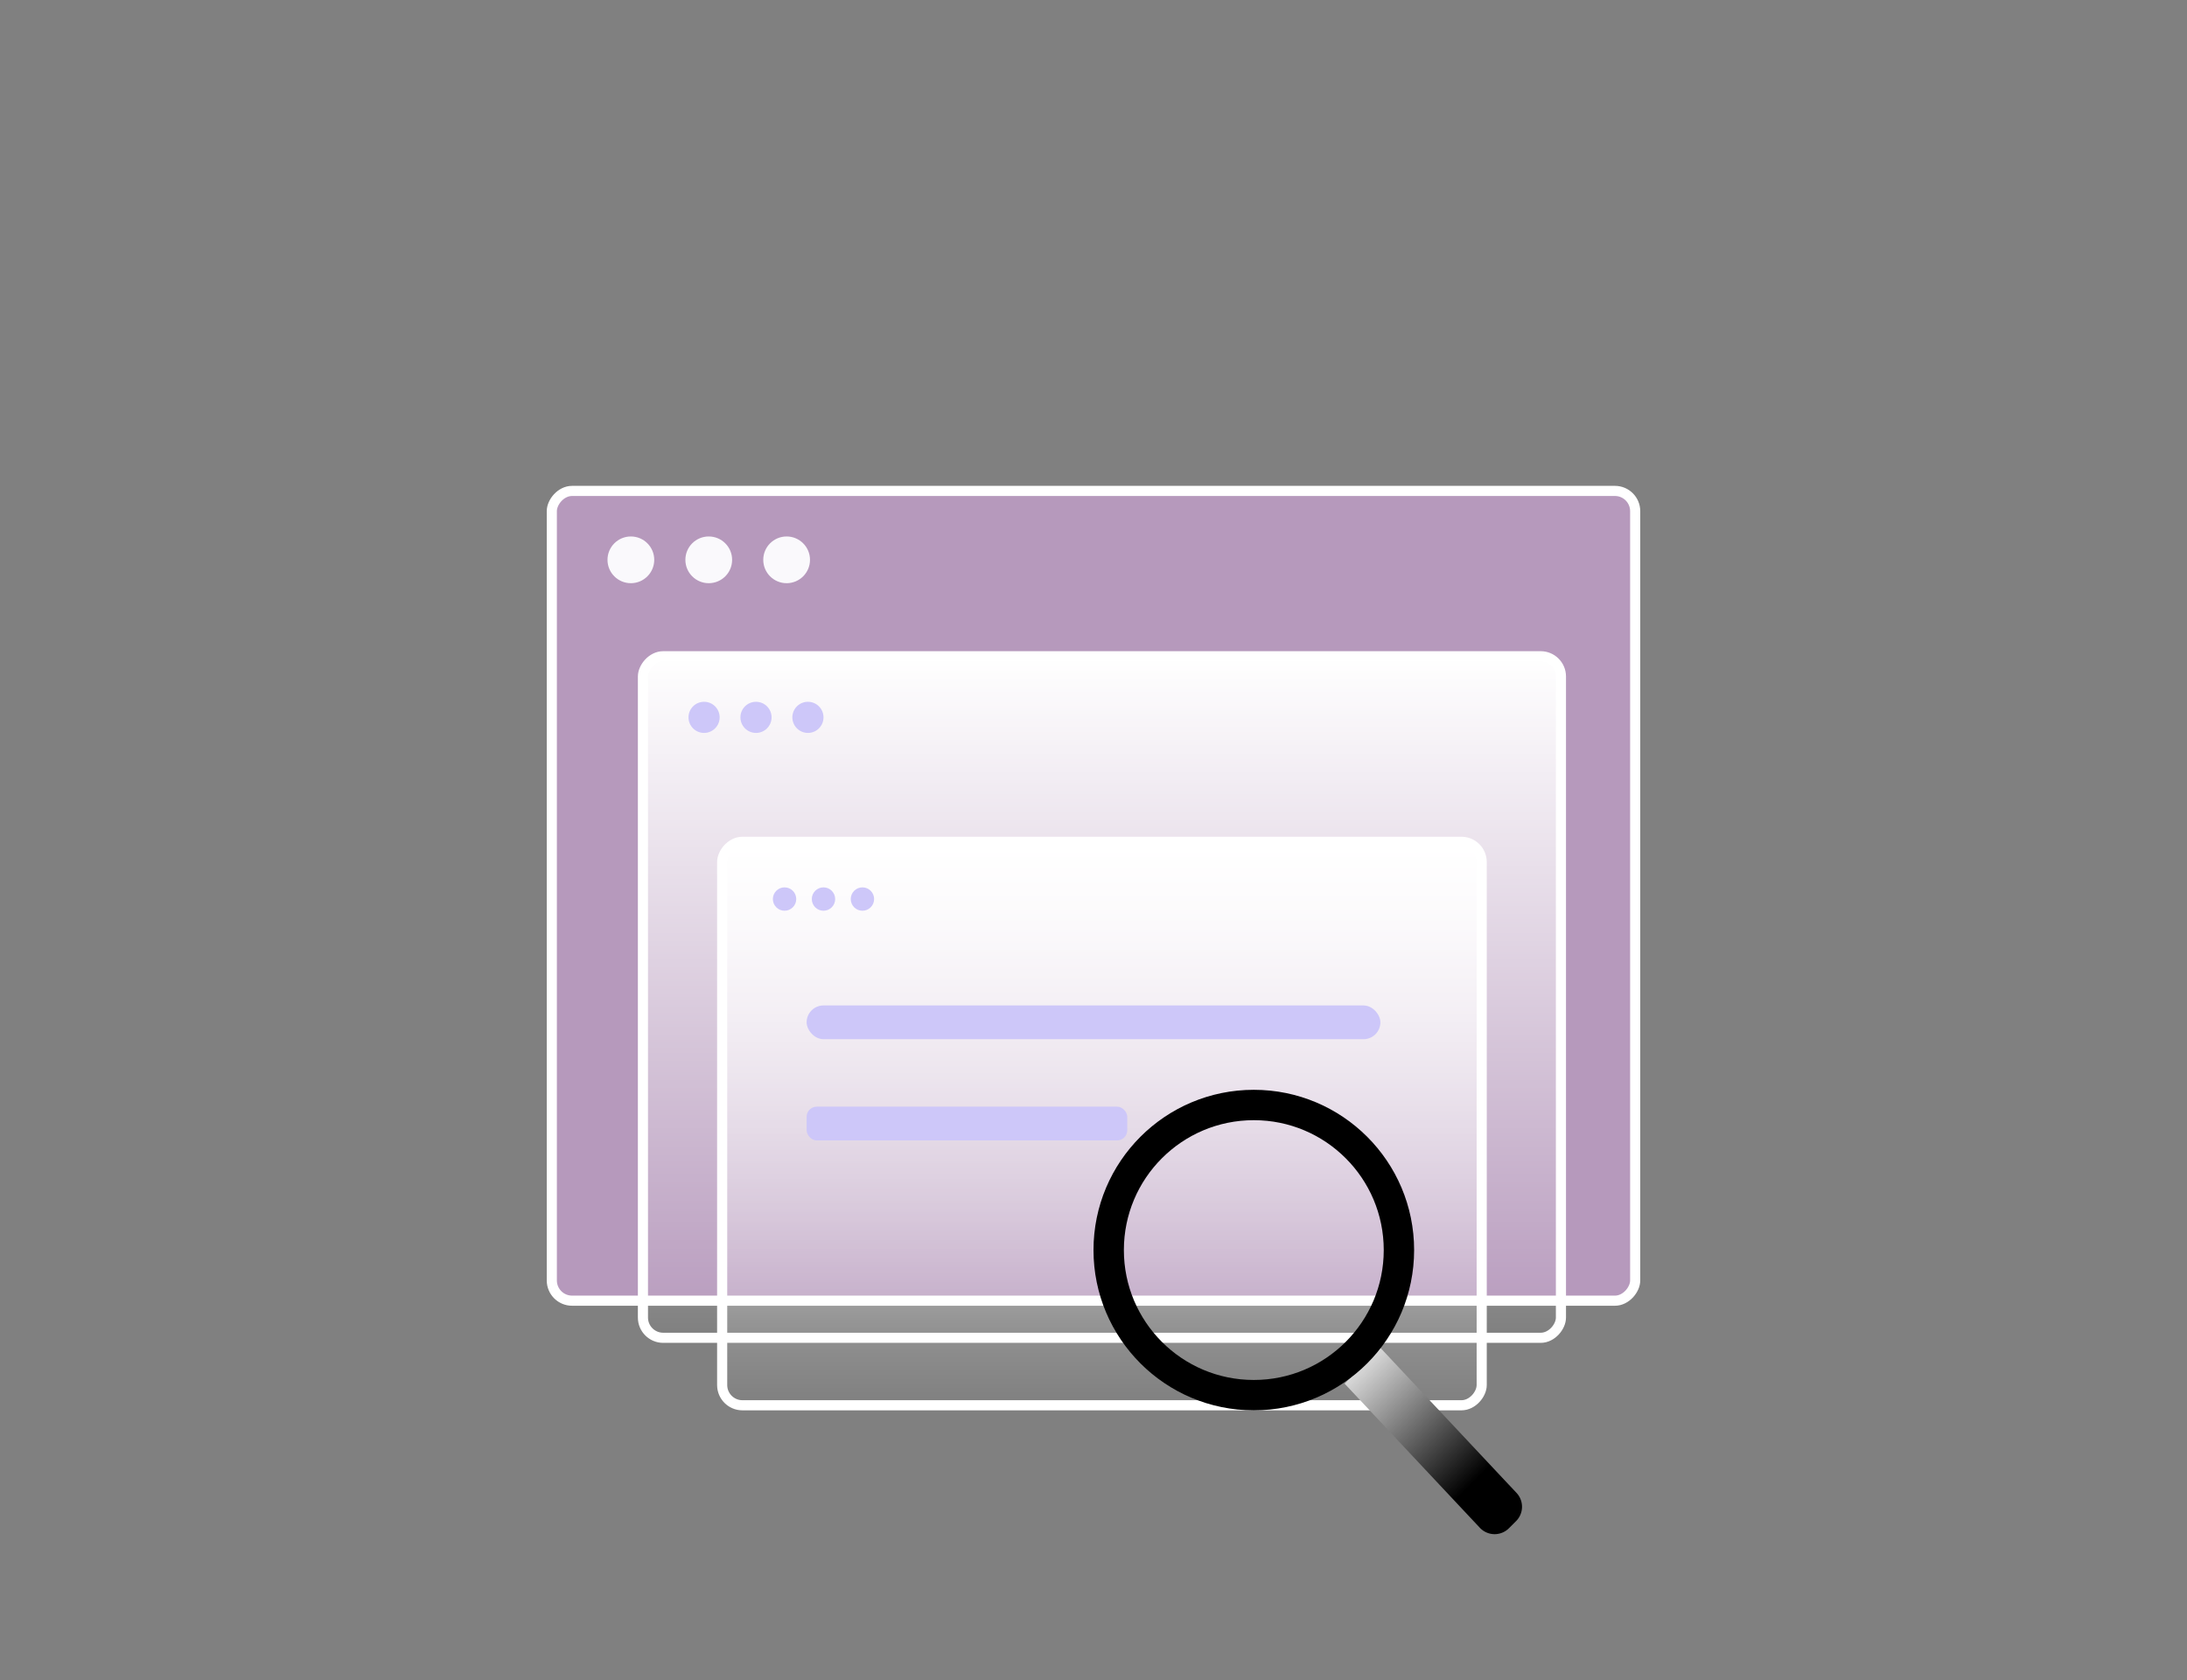
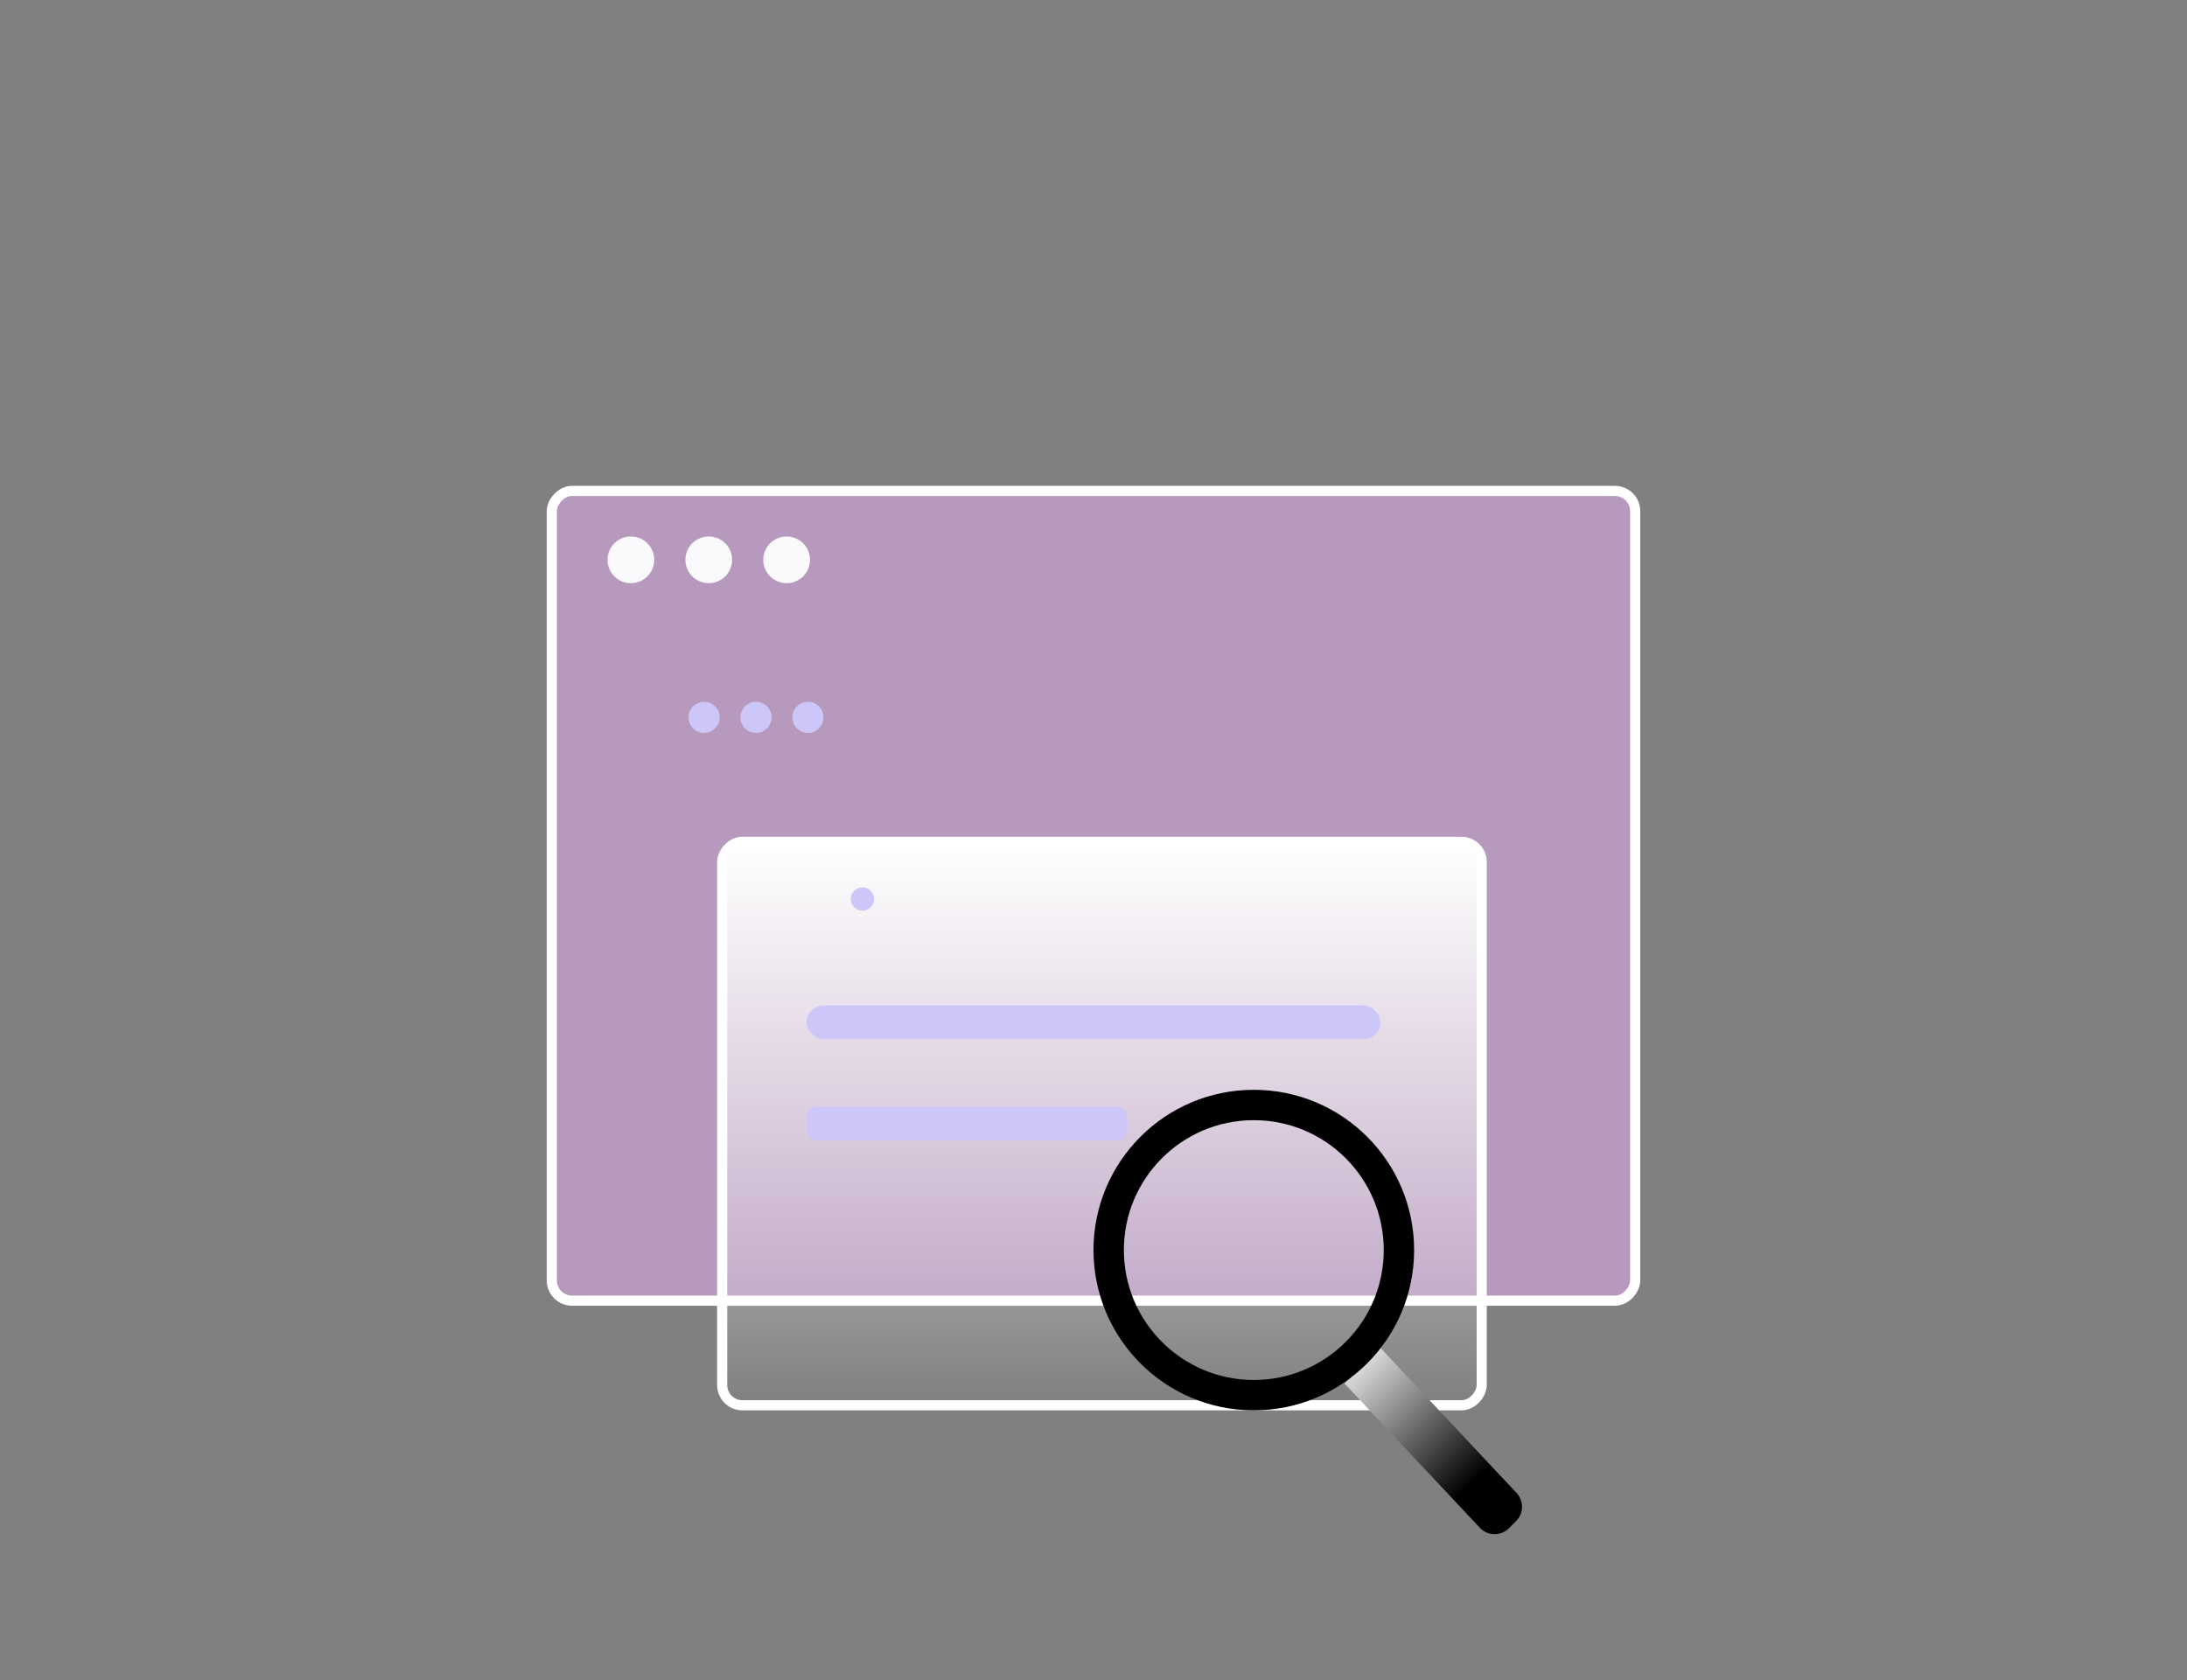
<svg xmlns="http://www.w3.org/2000/svg" width="216" height="166" viewBox="0 0 216 166">
  <rect x="0" y="0" width="216" height="166" fill="#808080" stroke="none" />
  <defs>
    <linearGradient x1="50%" y1="0%" x2="50%" y2="100%" id="6n8jlatcha">
      <stop stop-color="#FFF" stop-opacity="0" offset="0%" />
      <stop stop-color="#FFF" offset="100%" />
    </linearGradient>
    <linearGradient x1="50%" y1="0%" x2="50%" y2="100%" id="vfebwosa6b">
      <stop stop-color="#FFF" stop-opacity="0" offset="0%" />
      <stop stop-color="#FFF" offset="100%" />
    </linearGradient>
    <linearGradient x1="73.652%" y1="50%" x2="0%" y2="50%" id="an0mewajlc">
      <stop offset="0%" />
      <stop stop-color="#D8D8D8" offset="100%" />
    </linearGradient>
  </defs>
  <g transform="translate(54 48)" fill="none" fill-rule="evenodd">
    <g stroke="#FFF">
      <rect fill-opacity=".5" fill="#EDB2F9" transform="matrix(1 0 0 -1 0 81)" x=".5" y=".5" width="107" height="80" rx="2" />
-       <rect fill="url(#6n8jlatcha)" transform="matrix(1 0 0 -1 0 101)" x="9.5" y="16.833" width="90.667" height="67.333" rx="2" />
      <rect fill="url(#vfebwosa6b)" transform="matrix(1 0 0 -1 0 126)" x="17.325" y="35.167" width="75.016" height="55.667" rx="2" />
    </g>
    <g transform="translate(54 59.667)">
      <path d="m23.161 32.287 19.646.627a2 2 0 0 1 1.936 2v.997a2 2 0 0 1-2.064 2l-19.518-.624v-5z" fill="url(#an0mewajlc)" transform="rotate(45 33.952 35.132)" />
      <circle stroke="#000" stroke-width="3" cx="15.833" cy="15.833" r="14.333" />
    </g>
    <g transform="translate(6 5)" fill="#FAF9FC">
      <circle cx="2.308" cy="2.308" r="2.308" />
      <circle cx="10" cy="2.308" r="2.308" />
      <circle cx="17.692" cy="2.308" r="2.308" />
    </g>
    <g transform="translate(14 21.333)" fill="#CDC7F9">
      <circle cx="1.538" cy="1.538" r="1.538" />
      <circle cx="6.667" cy="1.538" r="1.538" />
      <circle cx="11.795" cy="1.538" r="1.538" />
    </g>
    <g transform="translate(22.333 39.667)" fill="#CDC7F9">
-       <circle cx="1.154" cy="1.154" r="1.154" />
-       <circle cx="5" cy="1.154" r="1.154" />
      <circle cx="8.846" cy="1.154" r="1.154" />
    </g>
    <rect fill="#CDC7F9" x="25.667" y="51.333" width="56.667" height="3.333" rx="1.667" />
    <rect fill="#CDC7F9" x="25.667" y="61.333" width="31.667" height="3.333" rx="1" />
  </g>
</svg>